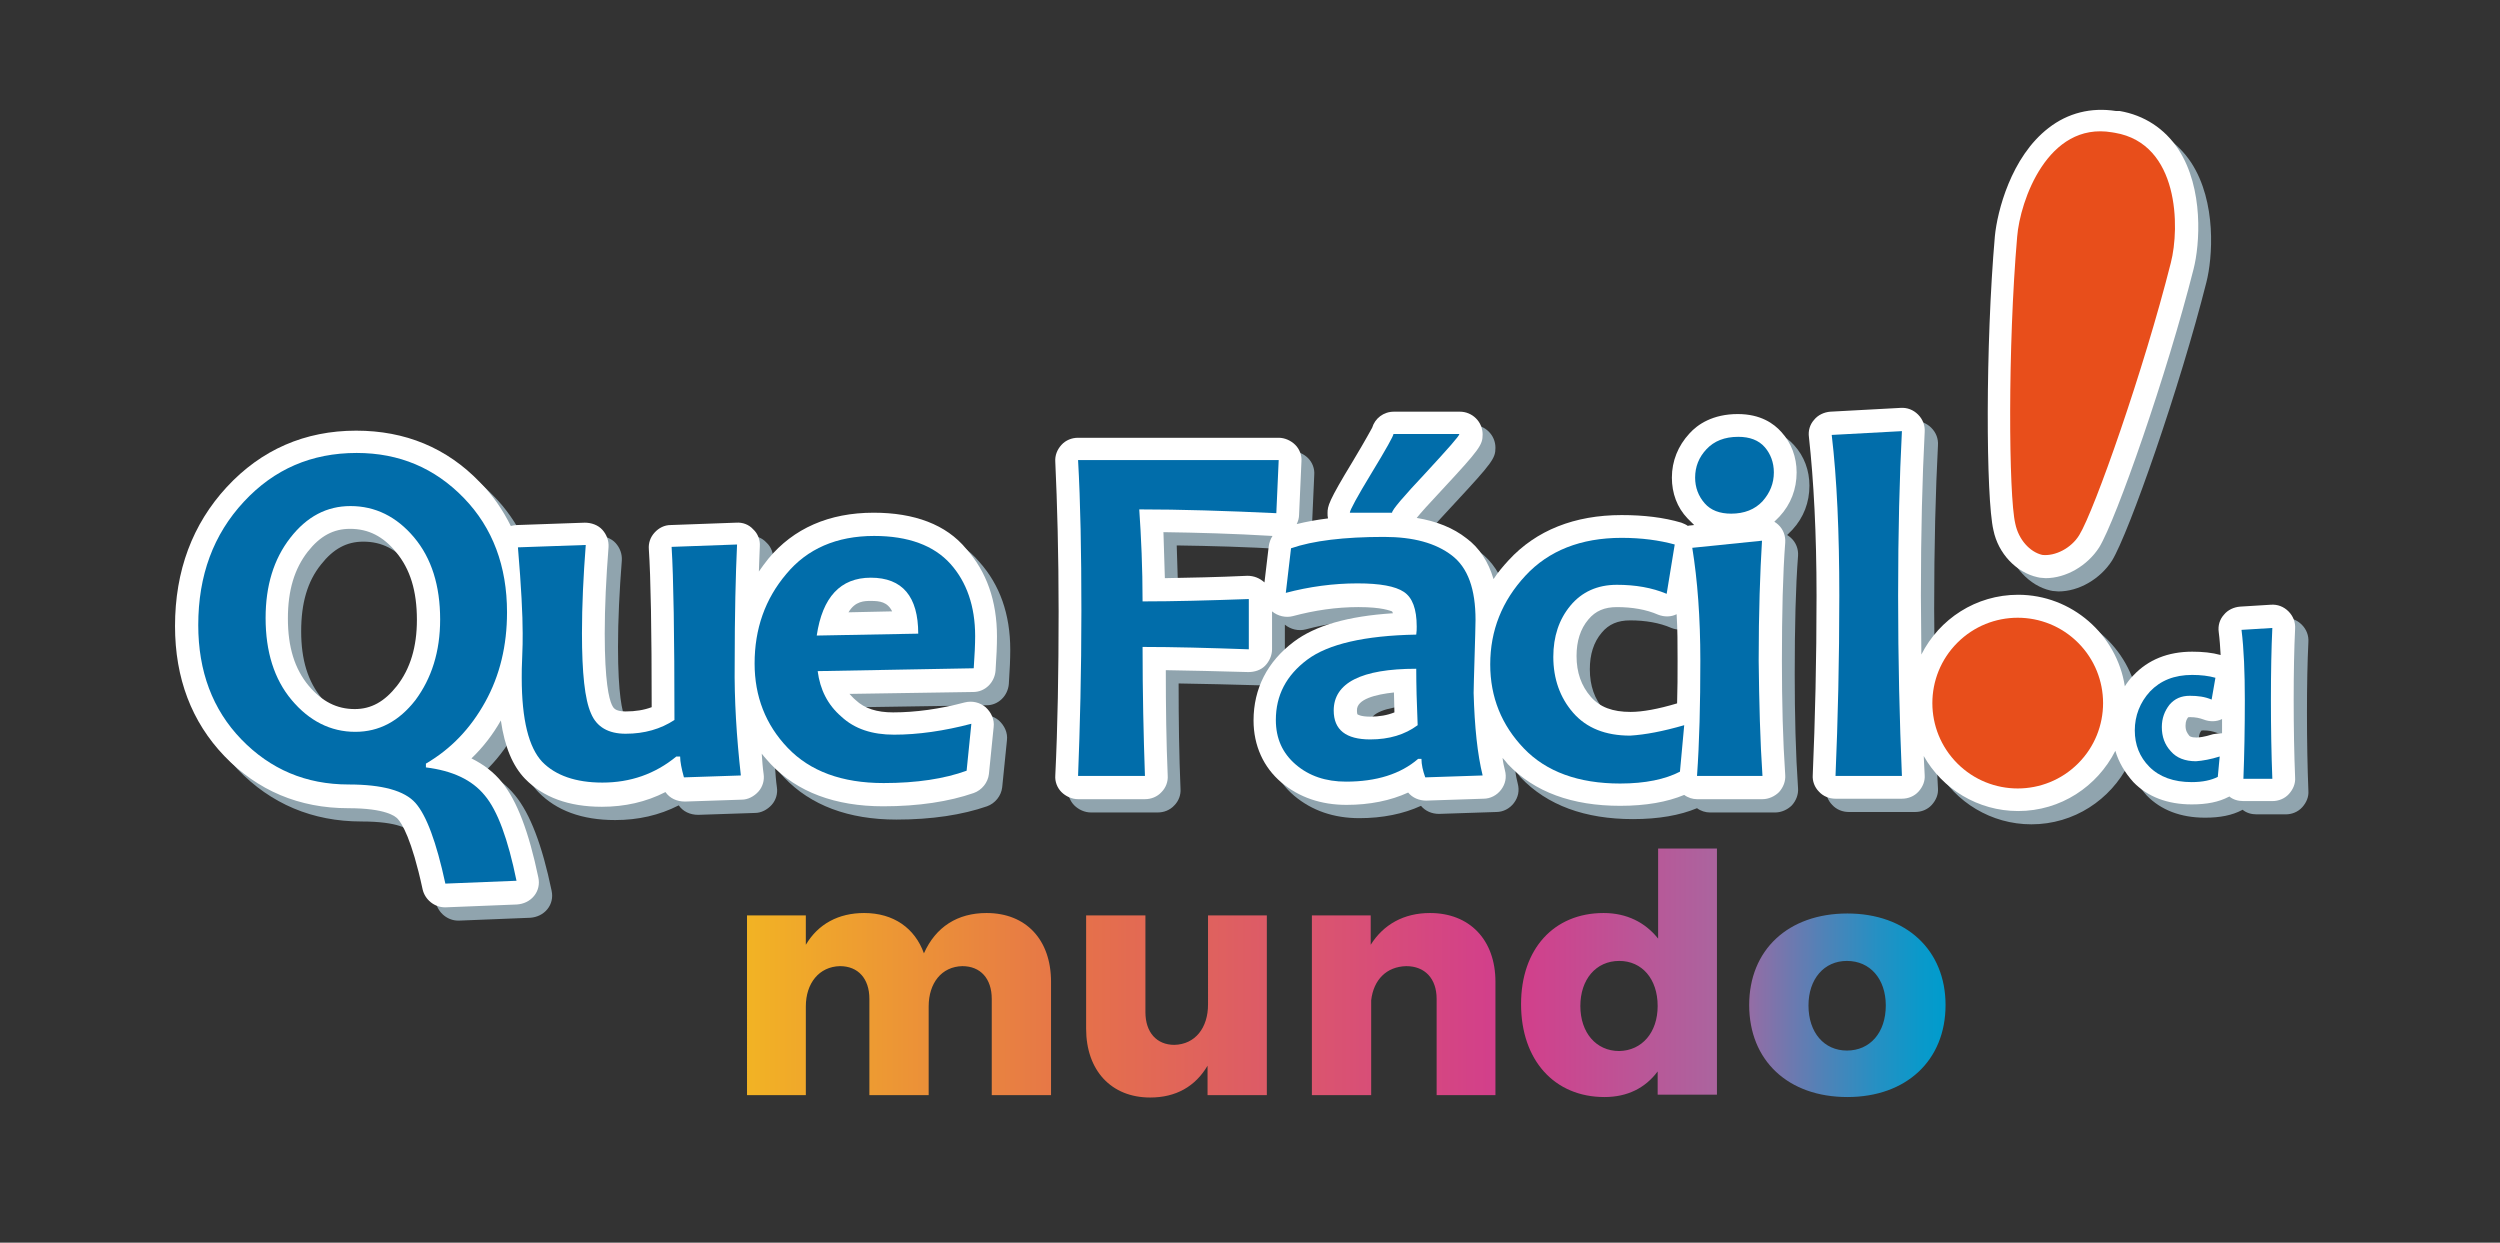
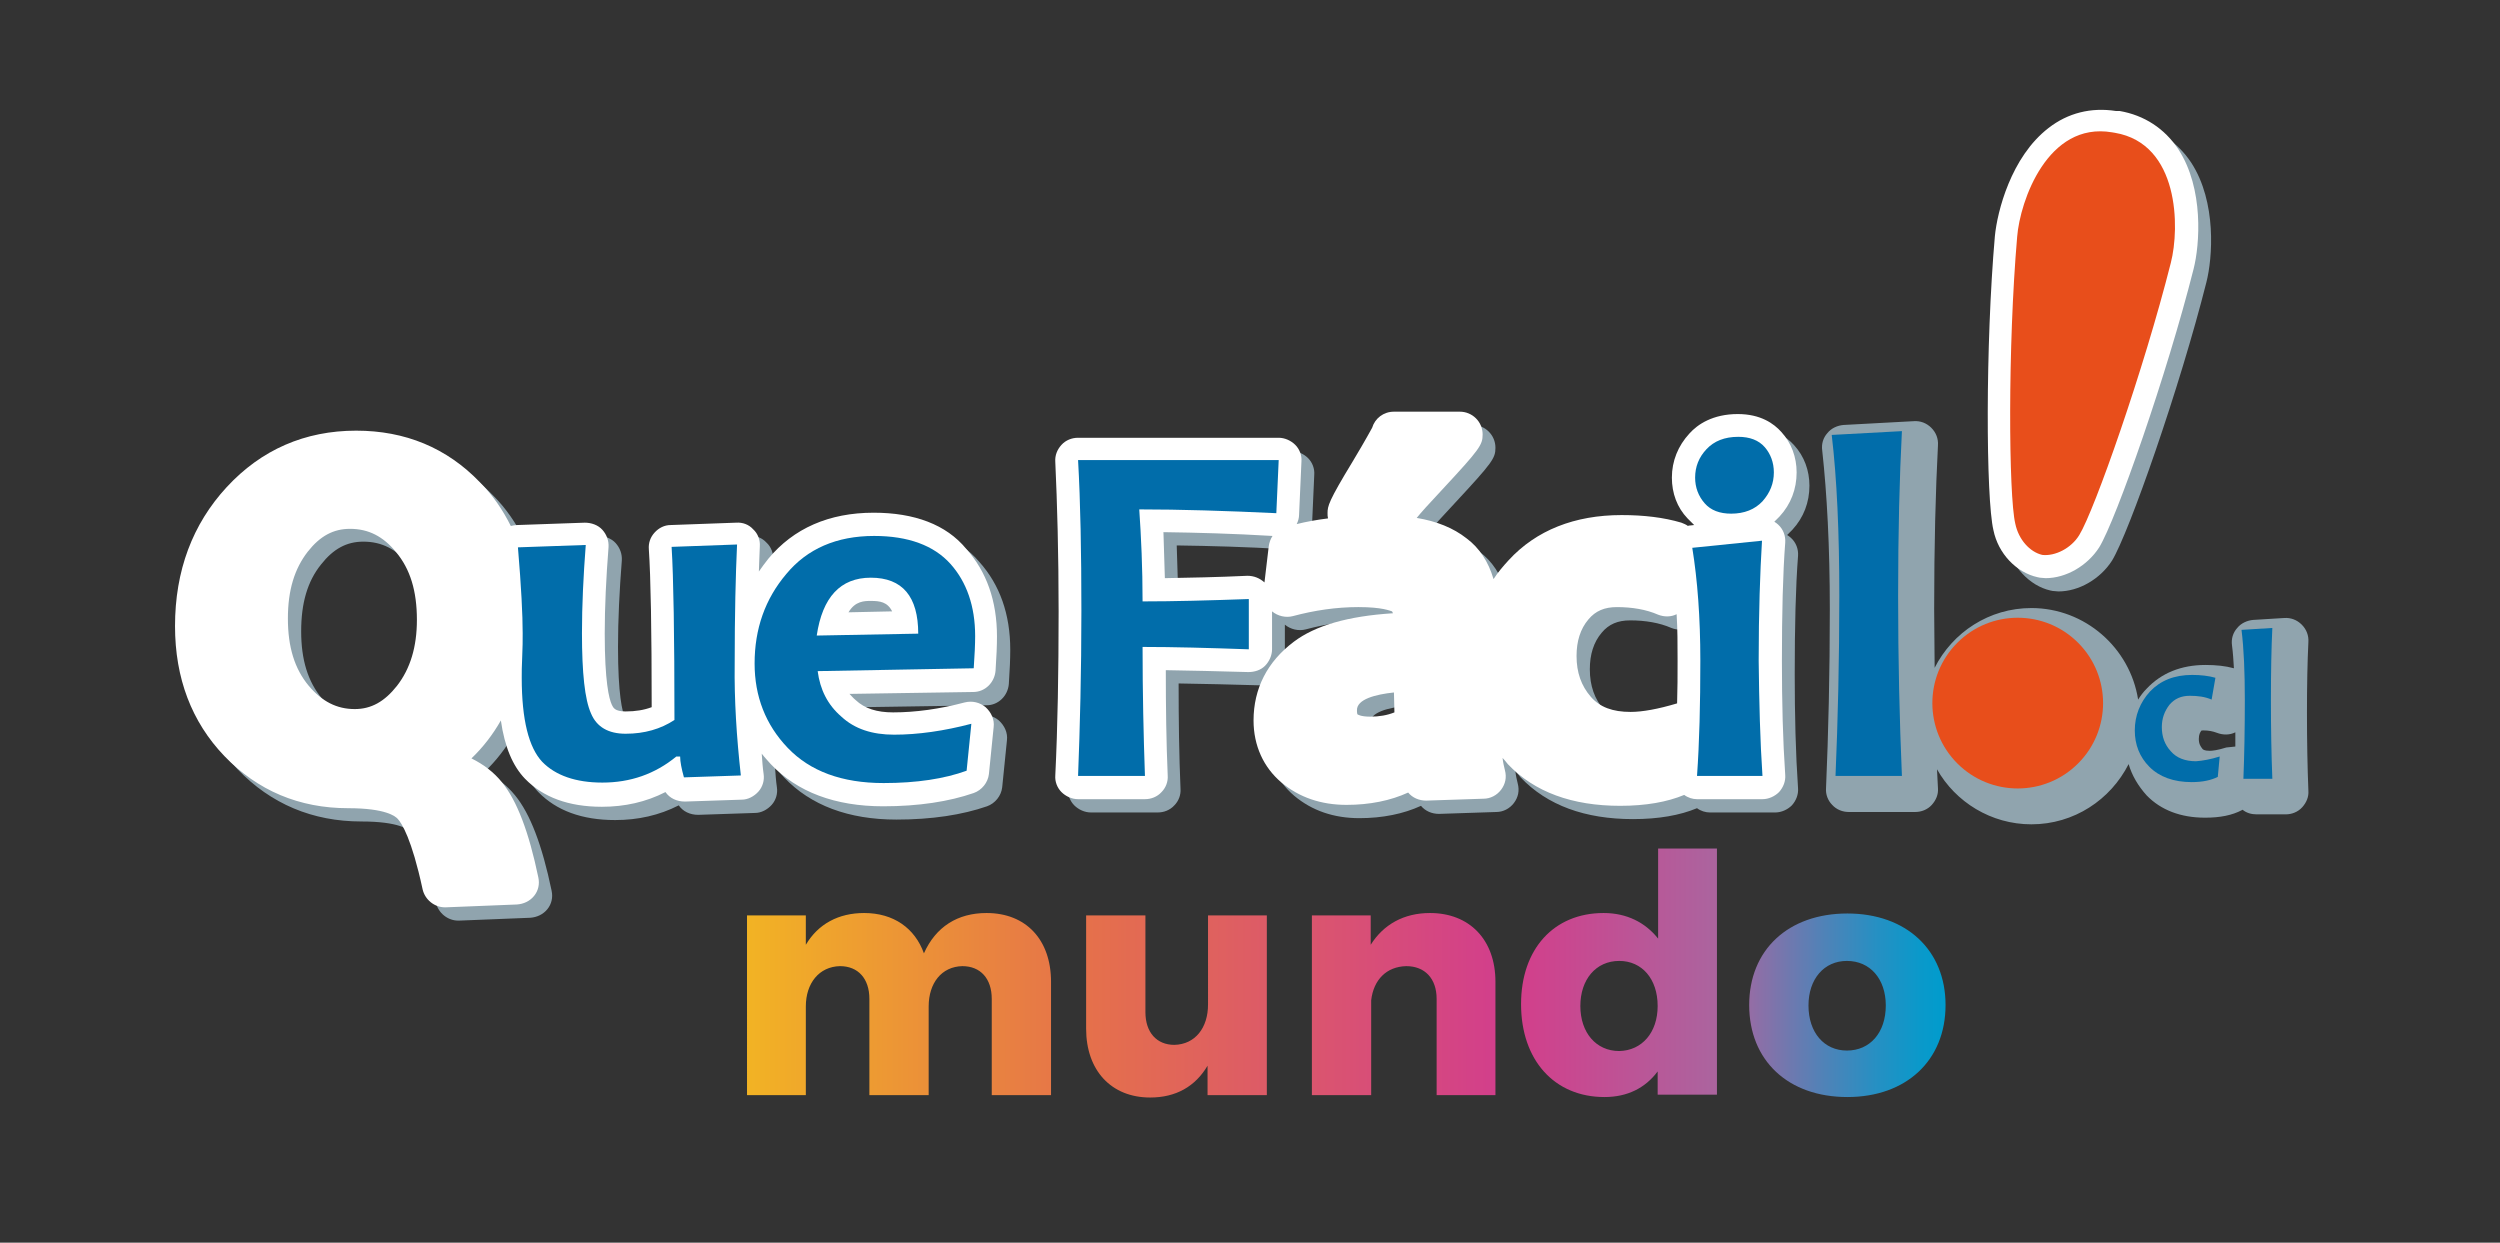
<svg xmlns="http://www.w3.org/2000/svg" version="1.1" id="Capa_1" x="0px" y="0px" viewBox="0 0 527.1 262" style="enable-background:new 0 0 527.1 262;" xml:space="preserve">
  <rect x="0" y="0" width="527.1" height="262" fill="#333333" stroke="none" />
  <style type="text/css">
	.st0{fill:#90A4AE;}
	.st1{fill:#FFFFFF;}
	.st2{fill:#016DAA;}
	.st3{fill:#E84E1B;}
	.st4{fill:url(#SVGID_1_);}
	.st5{fill:url(#SVGID_2_);}
</style>
  <g>
    <path class="st0" d="M187,110.9c-9.4,0-16.9,3.3-22.2,9.7c-0.7,0.9-1.4,1.8-2,2.7c0.1-1.9,0.1-3.7,0.2-5.3c0.1-1.3-0.4-2.7-1.4-3.6   c-0.9-1-2.2-1.5-3.6-1.4l-13.8,0.5c-1.3,0-2.5,0.6-3.4,1.6c-0.9,1-1.3,2.2-1.2,3.5c0.4,5.9,0.6,17.1,0.6,33.3   c-1.6,0.6-3.4,0.9-5.5,0.9c-2.3,0-2.6-0.8-2.9-1.4c-0.6-1.3-1.5-4.9-1.5-15c0-5.7,0.3-11.8,0.8-18.2c0.1-1.4-0.4-2.7-1.3-3.7   s-2.3-1.5-3.7-1.5l-14.3,0.5c-0.4,0-0.9,0.1-1.3,0.2c-1.7-3.4-3.8-6.5-6.5-9.2c-7-7.3-15.8-10.9-26.1-10.9c-10.8,0-20,4-27.3,11.9   c-7.2,7.8-10.9,17.6-10.9,29.3c0,11,3.5,20.2,10.4,27.4c7,7.3,15.8,11,26.1,11c7.9,0,10,1.7,10.5,2.3c0.8,0.9,2.9,4.1,5.2,14.8   c0.5,2.2,2.5,3.8,4.7,3.8c0.1,0,0.1,0,0.2,0l15-0.6c1.4-0.1,2.7-0.7,3.6-1.8c0.9-1.1,1.2-2.5,0.9-3.9c-2-9.6-4.5-16.2-7.7-20.1   c-1.7-2.1-3.8-3.7-6.4-5c2.4-2.3,4.5-5,6.2-8c0.8,5.6,2.5,9.6,5.1,12.3c3.8,3.9,9.2,5.9,16.2,5.9c4.8,0,9.3-1,13.4-3.1   c0.9,1.3,2.4,2,4.1,2l12-0.4c1.3,0,2.6-0.7,3.5-1.7c0.9-1,1.3-2.4,1.1-3.7c-0.2-1.4-0.3-2.8-0.4-4.3c0.6,0.8,1.3,1.5,1.9,2.2   c5.6,5.9,13.6,8.9,23.7,8.9c7.5,0,13.9-1,19.1-2.8c1.7-0.6,3-2.2,3.2-4l1-9.9c0.2-1.6-0.5-3.1-1.7-4.2c-1.2-1-2.8-1.4-4.4-1   c-5.3,1.4-10.4,2.1-15.1,2.1c-3.4,0-6-0.8-7.9-2.6c-0.5-0.4-0.9-0.9-1.3-1.3l26.1-0.4c2.5,0,4.5-2,4.7-4.5c0.2-2.9,0.3-5.3,0.3-7.2   c0-7.5-2.2-13.7-6.5-18.5C202.2,113.4,195.6,110.9,187,110.9z M186.3,129.5c1.9,0,3.5,0.2,4.5,2.2l-9.2,0.2   C183.1,129.5,185.1,129.5,186.3,129.5z M67.7,119c2.6-3.3,5.4-4.8,8.9-4.8c3.9,0,7,1.6,9.7,4.9c3,3.6,4.4,8.2,4.4,14.3   c0,5.7-1.4,10.3-4.2,13.9c-2.6,3.3-5.4,4.9-8.9,4.9c-3.8,0-6.9-1.6-9.7-4.9c-3-3.6-4.4-8.2-4.4-14.2   C63.5,127.2,64.8,122.6,67.7,119z" />
    <path class="st0" d="M377.9,111.7c2.4-2.6,3.6-5.8,3.6-9.3c0-3.2-1.1-6.2-3.2-8.5c-1.6-1.8-4.4-3.8-9.2-3.8   c-5.3,0-8.5,2.2-10.2,4.1c-2.4,2.6-3.7,5.8-3.7,9.3c0,3.3,1.1,6.3,3.3,8.6c0.4,0.4,0.9,0.9,1.4,1.4l-0.9,0.1c-0.1,0-0.3,0-0.4,0.1   c-0.4-0.3-0.9-0.5-1.4-0.7c-3.7-1.1-7.9-1.6-12.6-1.6c-9.9,0-18,3.2-23.8,9.5c-1.2,1.3-2.3,2.6-3.2,4c-1.1-3.7-3-6.6-5.7-8.6   c-2.8-2.2-6.3-3.6-10.5-4.3c0.8-1,2.4-2.8,5.5-6.1c7.8-8.4,8.4-9.3,8.4-11.5c0-2.7-2.2-4.8-4.8-4.8h-13.9c-2.2,0-4,1.4-4.6,3.4   c-0.3,0.5-1.1,2.1-4.1,7.1c-5.1,8.4-5.3,9.4-5.3,10.9c0,0.4,0,0.7,0.1,1.1c-2.4,0.3-4.6,0.7-6.6,1.2c0.3-0.6,0.5-1.3,0.5-2   l0.5-11.2c0.1-1.3-0.4-2.6-1.3-3.5c-0.9-0.9-2.2-1.5-3.5-1.5H230c-1.3,0-2.6,0.5-3.5,1.5c-0.9,1-1.4,2.2-1.3,3.6   c0.4,8.7,0.7,19.3,0.7,31.5c0,12.7-0.2,24.4-0.7,34.6c-0.1,1.3,0.4,2.6,1.3,3.5s2.2,1.5,3.5,1.5h14.1c1.3,0,2.6-0.5,3.5-1.5   c0.9-0.9,1.4-2.2,1.3-3.5c-0.3-7-0.4-14.4-0.4-22.2c5.2,0.1,11.1,0.2,17.4,0.4c1.3,0,2.6-0.4,3.5-1.3c0.9-0.9,1.5-2.2,1.5-3.5v-8   c1.2,1,2.9,1.4,4.4,1c4.5-1.2,9.1-1.9,13.8-1.9c5.1,0,6.7,0.8,7.1,0.9c0,0,0.1,0.2,0.2,0.4c-9.5,0.6-16.4,2.6-20.9,6   c-5.6,4.2-8.5,9.9-8.5,16.6c0,5.3,2.1,9.9,5.9,13.1c3.7,3.1,8.3,4.7,13.7,4.7c4.9,0,9.3-0.9,13-2.6c0.9,1.1,2.3,1.7,3.8,1.7   l12.1-0.4c1.4,0,2.8-0.7,3.7-1.9c0.9-1.2,1.2-2.6,0.8-4.1c-0.2-0.8-0.4-1.7-0.5-2.6c0.4,0.4,0.7,0.8,1.1,1.3   c5.6,5.9,13.6,8.8,23.7,8.8c5.4,0,9.9-0.8,13.5-2.3c0.8,0.6,1.8,0.9,2.7,0.9h13.8c1.3,0,2.6-0.6,3.5-1.5c0.9-1,1.4-2.3,1.3-3.6   c-0.5-7.3-0.7-15.4-0.7-24c0-10.1,0.2-18.5,0.7-25c0.1-1.4-0.4-2.8-1.5-3.8c-0.2-0.2-0.5-0.4-0.8-0.6   C377.3,112.3,377.6,112,377.9,111.7z M356.5,142.1c0,3.1,0,6.1-0.1,9c-4,1.2-7.3,1.8-9.8,1.8c-3.8,0-6.5-1-8.4-3.2   c-2-2.3-3-5.1-3-8.6c0-3.1,0.8-5.7,2.5-7.7c1.5-1.8,3.4-2.6,6-2.6c3.2,0,6.2,0.5,8.7,1.6c1.3,0.5,2.7,0.5,3.9-0.1   C356.4,135.4,356.5,138.6,356.5,142.1z M269.4,125.6C269.4,125.6,269.4,125.6,269.4,125.6c-1-0.9-2.2-1.4-3.6-1.4   c-6.3,0.3-12.1,0.4-17.4,0.5c-0.1-3.4-0.2-6.6-0.3-9.7c7,0.1,14.7,0.3,23,0.8c-0.4,0.6-0.7,1.4-0.8,2.2L269.4,125.6z M296.6,148.8   c0,1.3,0.1,2.7,0.1,4.2c-1.5,0.6-3.2,0.9-5.1,0.9c-2.1,0-2.7-0.5-2.7-0.5c0,0,0,0,0,0c0,0-0.1-0.2-0.1-0.8   C288.8,150.1,292.8,149.2,296.6,148.8z" />
    <path class="st0" d="M432.3,124.5c0.2,0,0.3,0.1,0.5,0.1c0.4,0,0.8,0.1,1.2,0.1c4.3,0,8.8-2.6,11.3-6.5   c3.6-5.9,14.3-36.5,19.9-58.7c1.3-5.1,2.2-16.9-3.2-25.2c-2.9-4.4-7.2-7.2-12.4-8.1c-0.1,0-0.2,0-0.4,0l-0.4,0   c-5.2-0.8-10.1,0.4-14.2,3.6c-7.9,6.1-10.8,17.6-11.3,22.8c-2,22.8-1.9,55.3-0.3,62C424.1,119.4,427.9,123.5,432.3,124.5z" />
-     <path class="st0" d="M486.4,150.3c0-5.8,0.1-10.8,0.3-14.9c0.1-1.4-0.4-2.7-1.4-3.7c-1-1-2.3-1.5-3.7-1.4l-6.5,0.4   c-1.3,0.1-2.6,0.7-3.4,1.7c-0.9,1-1.3,2.3-1.1,3.7c0.2,1.5,0.3,3.1,0.4,4.8c-1.8-0.5-3.8-0.7-6-0.7c-5.1,0-9.3,1.7-12.4,5   c-0.7,0.7-1.3,1.5-1.8,2.3c-1.7-10.9-11.2-19.3-22.5-19.3c-8.9,0-16.6,5.1-20.4,12.6c0-4.1-0.1-8.2-0.1-12.4   c0-13.4,0.3-24.9,0.8-34.5c0.1-1.4-0.4-2.7-1.4-3.7s-2.3-1.5-3.7-1.4l-14.8,0.8c-1.3,0.1-2.6,0.7-3.4,1.7c-0.9,1-1.3,2.3-1.1,3.7   c1,9.1,1.6,20.3,1.6,33.4c0,13.5-0.3,26.2-0.8,37.8c-0.1,1.3,0.4,2.6,1.3,3.5c0.9,1,2.2,1.5,3.5,1.5h14c1.3,0,2.6-0.5,3.5-1.5   c0.9-1,1.4-2.2,1.3-3.5c-0.1-1.3-0.1-2.6-0.2-4c3.9,6.9,11.4,11.6,19.9,11.6c9,0,16.7-5.2,20.5-12.7c0.7,2.4,2,4.6,3.8,6.6   c3,3.1,7.2,4.7,12.3,4.7c3.2,0,5.7-0.5,7.8-1.6c0,0,0.1,0,0.1-0.1c0.8,0.7,1.9,1,3,1h6.1c1.3,0,2.6-0.5,3.5-1.5   c0.9-1,1.4-2.2,1.3-3.5C486.5,161.7,486.4,156.2,486.4,150.3z M469.4,157.6c-1.9,0.6-3,0.7-3.5,0.7c-1.2,0-1.5-0.3-1.6-0.5   c-0.3-0.4-0.7-0.9-0.7-2c0-1,0.3-1.4,0.5-1.7c0.1-0.1,0.1-0.1,0.5-0.1c1.1,0,2,0.2,2.8,0.5c1.3,0.5,2.7,0.5,3.9-0.1c0,1,0,2,0,3   C470.6,157.4,470,157.4,469.4,157.6z" />
+     <path class="st0" d="M486.4,150.3c0-5.8,0.1-10.8,0.3-14.9c0.1-1.4-0.4-2.7-1.4-3.7c-1-1-2.3-1.5-3.7-1.4l-6.5,0.4   c-1.3,0.1-2.6,0.7-3.4,1.7c-0.9,1-1.3,2.3-1.1,3.7c0.2,1.5,0.3,3.1,0.4,4.8c-1.8-0.5-3.8-0.7-6-0.7c-5.1,0-9.3,1.7-12.4,5   c-0.7,0.7-1.3,1.5-1.8,2.3c-1.7-10.9-11.2-19.3-22.5-19.3c-8.9,0-16.6,5.1-20.4,12.6c0-4.1-0.1-8.2-0.1-12.4   c0-13.4,0.3-24.9,0.8-34.5c0.1-1.4-0.4-2.7-1.4-3.7s-2.3-1.5-3.7-1.4l-14.8,0.8c-1.3,0.1-2.6,0.7-3.4,1.7c-0.9,1-1.3,2.3-1.1,3.7   c1,9.1,1.6,20.3,1.6,33.4c0,13.5-0.3,26.2-0.8,37.8c-0.1,1.3,0.4,2.6,1.3,3.5c0.9,1,2.2,1.5,3.5,1.5h14c1.3,0,2.6-0.5,3.5-1.5   c0.9-1,1.4-2.2,1.3-3.5c-0.1-1.3-0.1-2.6-0.2-4c3.9,6.9,11.4,11.6,19.9,11.6c9,0,16.7-5.2,20.5-12.7c0.7,2.4,2,4.6,3.8,6.6   c3,3.1,7.2,4.7,12.3,4.7c3.2,0,5.7-0.5,7.8-1.6c0,0,0.1,0,0.1-0.1c0.8,0.7,1.9,1,3,1h6.1c1.3,0,2.6-0.5,3.5-1.5   c0.9-1,1.4-2.2,1.3-3.5C486.5,161.7,486.4,156.2,486.4,150.3z M469.4,157.6c-1.9,0.6-3,0.7-3.5,0.7c-1.2,0-1.5-0.3-1.6-0.5   c-0.3-0.4-0.7-0.9-0.7-2c0-1,0.3-1.4,0.5-1.7c0.1-0.1,0.1-0.1,0.5-0.1c1.1,0,2,0.2,2.8,0.5c1.3,0.5,2.7,0.5,3.9-0.1c0,1,0,2,0,3   z" />
  </g>
  <g>
    <path class="st1" d="M184.2,108.1c-9.4,0-16.9,3.3-22.2,9.7c-0.7,0.9-1.4,1.8-2,2.7c0.1-1.9,0.1-3.7,0.2-5.3   c0.1-1.3-0.4-2.7-1.4-3.6c-0.9-1-2.2-1.5-3.6-1.4l-13.8,0.5c-1.3,0-2.5,0.6-3.4,1.6c-0.9,1-1.3,2.2-1.2,3.5   c0.4,5.9,0.6,17.1,0.6,33.3c-1.6,0.6-3.4,0.9-5.5,0.9c-2.3,0-2.6-0.8-2.9-1.4c-0.6-1.3-1.5-4.9-1.5-15c0-5.7,0.3-11.8,0.8-18.2   c0.1-1.4-0.4-2.7-1.3-3.7s-2.3-1.5-3.7-1.5l-14.3,0.5c-0.4,0-0.9,0.1-1.3,0.2c-1.7-3.4-3.8-6.5-6.5-9.2c-7-7.3-15.8-10.9-26.1-10.9   c-10.8,0-20,4-27.3,11.9c-7.2,7.8-10.9,17.6-10.9,29.3c0,11,3.5,20.2,10.4,27.4c7,7.3,15.8,11,26.1,11c7.9,0,10,1.7,10.5,2.3   c0.8,0.9,2.9,4.1,5.2,14.8c0.5,2.2,2.5,3.8,4.7,3.8c0.1,0,0.1,0,0.2,0l15-0.6c1.4-0.1,2.7-0.7,3.6-1.8c0.9-1.1,1.2-2.5,0.9-3.9   c-2-9.6-4.5-16.2-7.7-20.1c-1.7-2.1-3.8-3.7-6.4-5c2.4-2.3,4.5-5,6.2-8c0.8,5.6,2.5,9.6,5.1,12.3c3.8,3.9,9.2,5.9,16.2,5.9   c4.8,0,9.3-1,13.4-3.1c0.9,1.3,2.4,2,4.1,2l12-0.4c1.3,0,2.6-0.7,3.5-1.7c0.9-1,1.3-2.4,1.1-3.7c-0.2-1.4-0.3-2.8-0.4-4.3   c0.6,0.8,1.3,1.5,1.9,2.2c5.6,5.9,13.6,8.9,23.7,8.9c7.5,0,13.9-1,19.1-2.8c1.7-0.6,3-2.2,3.2-4l1-9.9c0.2-1.6-0.5-3.1-1.7-4.2   c-1.2-1-2.8-1.4-4.4-1c-5.3,1.4-10.4,2.1-15.1,2.1c-3.4,0-6-0.8-7.9-2.6c-0.5-0.4-0.9-0.9-1.3-1.3l26.1-0.4c2.5,0,4.5-2,4.7-4.5   c0.2-2.9,0.3-5.3,0.3-7.2c0-7.5-2.2-13.7-6.5-18.5C199.5,110.6,192.8,108.1,184.2,108.1z M183.6,126.7c1.9,0,3.5,0.2,4.5,2.2   l-9.2,0.2C180.3,126.7,182.3,126.7,183.6,126.7z M64.9,116.3c2.6-3.3,5.4-4.8,8.9-4.8c3.9,0,7,1.6,9.7,4.9c3,3.6,4.4,8.2,4.4,14.3   c0,5.7-1.4,10.3-4.2,13.9c-2.6,3.3-5.4,4.9-8.9,4.9c-3.8,0-6.9-1.6-9.7-4.9c-3-3.6-4.4-8.2-4.4-14.2   C60.7,124.4,62.1,119.9,64.9,116.3z" />
    <path class="st1" d="M375.2,108.9c2.4-2.6,3.6-5.8,3.6-9.3c0-3.2-1.1-6.2-3.2-8.5c-1.6-1.8-4.4-3.8-9.2-3.8   c-5.3,0-8.5,2.2-10.2,4.1c-2.4,2.6-3.7,5.8-3.7,9.3c0,3.3,1.1,6.3,3.3,8.6c0.4,0.4,0.9,0.9,1.4,1.4l-0.9,0.1c-0.1,0-0.3,0-0.4,0.1   c-0.4-0.3-0.9-0.5-1.4-0.7c-3.7-1.1-7.9-1.6-12.6-1.6c-9.9,0-18,3.2-23.8,9.5c-1.2,1.3-2.3,2.6-3.2,4c-1.1-3.7-3-6.6-5.7-8.6   c-2.8-2.2-6.3-3.6-10.5-4.3c0.8-1,2.4-2.8,5.5-6.1c7.8-8.4,8.4-9.3,8.4-11.5c0-2.7-2.2-4.8-4.8-4.8h-13.9c-2.2,0-4,1.4-4.6,3.4   c-0.3,0.5-1.1,2.1-4.1,7.1c-5.1,8.4-5.3,9.4-5.3,10.9c0,0.4,0,0.7,0.1,1.1c-2.4,0.3-4.6,0.7-6.6,1.2c0.3-0.6,0.5-1.3,0.5-2   l0.5-11.2c0.1-1.3-0.4-2.6-1.3-3.5c-0.9-0.9-2.2-1.5-3.5-1.5h-42.3c-1.3,0-2.6,0.5-3.5,1.5c-0.9,1-1.4,2.2-1.3,3.6   c0.4,8.7,0.7,19.3,0.7,31.5c0,12.7-0.2,24.4-0.7,34.6c-0.1,1.3,0.4,2.6,1.3,3.5s2.2,1.5,3.5,1.5h14.1c1.3,0,2.6-0.5,3.5-1.5   c0.9-0.9,1.4-2.2,1.3-3.5c-0.3-7-0.4-14.4-0.4-22.2c5.2,0.1,11.1,0.2,17.4,0.4c1.3,0,2.6-0.4,3.5-1.3c0.9-0.9,1.5-2.2,1.5-3.5v-8   c1.2,1,2.9,1.4,4.4,1c4.5-1.2,9.1-1.9,13.8-1.9c5.1,0,6.7,0.8,7.1,0.9c0,0,0.1,0.2,0.2,0.4c-9.5,0.6-16.4,2.6-20.9,6   c-5.6,4.2-8.5,9.9-8.5,16.6c0,5.3,2.1,9.9,5.9,13.1c3.7,3.1,8.3,4.7,13.7,4.7c4.9,0,9.3-0.9,13-2.6c0.9,1.1,2.3,1.7,3.8,1.7   l12.1-0.4c1.4,0,2.8-0.7,3.7-1.9c0.9-1.2,1.2-2.6,0.8-4.1c-0.2-0.8-0.4-1.7-0.5-2.6c0.4,0.4,0.7,0.8,1.1,1.3   c5.6,5.9,13.6,8.8,23.7,8.8c5.4,0,9.9-0.8,13.5-2.3c0.8,0.6,1.8,0.9,2.7,0.9h13.8c1.3,0,2.6-0.6,3.5-1.5c0.9-1,1.4-2.3,1.3-3.6   c-0.5-7.3-0.7-15.4-0.7-24c0-10.1,0.2-18.5,0.7-25c0.1-1.4-0.4-2.8-1.5-3.8c-0.2-0.2-0.5-0.4-0.8-0.6   C374.5,109.6,374.9,109.2,375.2,108.9z M353.7,139.3c0,3.1,0,6.1-0.1,9c-4,1.2-7.3,1.8-9.8,1.8c-3.8,0-6.5-1-8.4-3.2   c-2-2.3-3-5.1-3-8.6c0-3.1,0.8-5.7,2.5-7.7c1.5-1.8,3.4-2.6,6-2.6c3.2,0,6.2,0.5,8.7,1.6c1.3,0.5,2.7,0.5,3.9-0.1   C353.7,132.6,353.7,135.9,353.7,139.3z M266.6,122.8C266.6,122.8,266.6,122.8,266.6,122.8c-1-0.9-2.2-1.4-3.6-1.4   c-6.3,0.3-12.1,0.4-17.4,0.5c-0.1-3.4-0.2-6.6-0.3-9.7c7,0.1,14.7,0.3,23,0.8c-0.4,0.6-0.7,1.4-0.8,2.2L266.6,122.8z M293.9,146   c0,1.3,0.1,2.7,0.1,4.2c-1.5,0.6-3.2,0.9-5.1,0.9c-2.1,0-2.7-0.5-2.7-0.5c0,0,0,0,0,0c0,0-0.1-0.2-0.1-0.8   C286,147.4,290.1,146.4,293.9,146z" />
    <path class="st1" d="M429.6,121.7c0.2,0,0.3,0.1,0.5,0.1c0.4,0,0.8,0.1,1.2,0.1c4.3,0,8.8-2.6,11.3-6.5   c3.6-5.9,14.3-36.5,19.9-58.7c1.3-5.1,2.2-16.9-3.2-25.2c-2.9-4.4-7.2-7.2-12.4-8.1c-0.1,0-0.2,0-0.4,0l-0.4,0   c-5.2-0.8-10.1,0.4-14.2,3.6c-7.9,6.1-10.8,17.6-11.3,22.8c-2,22.8-1.9,55.3-0.3,62C421.3,116.7,425.1,120.7,429.6,121.7z" />
-     <path class="st1" d="M483.6,147.5c0-5.8,0.1-10.8,0.3-14.9c0.1-1.4-0.4-2.7-1.4-3.7c-1-1-2.3-1.5-3.7-1.4l-6.5,0.4   c-1.3,0.1-2.6,0.7-3.4,1.7c-0.9,1-1.3,2.3-1.1,3.7c0.2,1.5,0.3,3.1,0.4,4.8c-1.8-0.5-3.8-0.7-6-0.7c-5.1,0-9.3,1.7-12.4,5   c-0.7,0.7-1.3,1.5-1.8,2.3c-1.7-10.9-11.2-19.3-22.5-19.3c-8.9,0-16.6,5.1-20.4,12.6c0-4.1-0.1-8.2-0.1-12.4   c0-13.4,0.3-24.9,0.8-34.5c0.1-1.4-0.4-2.7-1.4-3.7s-2.3-1.5-3.7-1.4l-14.8,0.8c-1.3,0.1-2.6,0.7-3.4,1.7c-0.9,1-1.3,2.3-1.1,3.7   c1,9.1,1.6,20.3,1.6,33.4c0,13.5-0.3,26.2-0.8,37.8c-0.1,1.3,0.4,2.6,1.3,3.5c0.9,1,2.2,1.5,3.5,1.5h14c1.3,0,2.6-0.5,3.5-1.5   c0.9-1,1.4-2.2,1.3-3.5c-0.1-1.3-0.1-2.6-0.2-4c3.9,6.9,11.4,11.6,19.9,11.6c9,0,16.7-5.2,20.5-12.7c0.7,2.4,2,4.6,3.8,6.6   c3,3.1,7.2,4.7,12.3,4.7c3.2,0,5.7-0.5,7.8-1.6c0,0,0.1,0,0.1-0.1c0.8,0.7,1.9,1,3,1h6.1c1.3,0,2.6-0.5,3.5-1.5   c0.9-1,1.4-2.2,1.3-3.5C483.7,159,483.6,153.4,483.6,147.5z M466.6,154.8c-1.9,0.6-3,0.7-3.5,0.7c-1.2,0-1.5-0.3-1.6-0.5   c-0.3-0.4-0.7-0.9-0.7-2c0-1,0.3-1.4,0.5-1.7c0.1-0.1,0.1-0.1,0.5-0.1c1.1,0,2,0.2,2.8,0.5c1.3,0.5,2.7,0.5,3.9-0.1c0,1,0,2,0,3   C467.9,154.6,467.2,154.7,466.6,154.8z" />
  </g>
  <g>
-     <path class="st2" d="M108.9,185.7l-15,0.6c-1.9-8.8-4-14.4-6.3-17c-2.3-2.6-7-3.9-14.1-3.9c-9,0-16.5-3.2-22.6-9.5   c-6.1-6.3-9.1-14.4-9.1-24.1c0-10.5,3.2-19.1,9.6-26c6.4-6.9,14.3-10.3,23.8-10.3c9,0,16.5,3.2,22.6,9.5c6.1,6.3,9.1,14.4,9.1,24.1   c0,7-1.5,13.3-4.6,18.9c-3.1,5.6-7.2,9.9-12.5,13v0.8c5.6,0.7,9.7,2.6,12.4,5.9C104.9,170.9,107.1,176.9,108.9,185.7z M92.8,130.6   c0-7.1-1.8-12.9-5.5-17.3c-3.7-4.4-8.2-6.6-13.4-6.6c-5,0-9.2,2.2-12.7,6.7c-3.5,4.5-5.2,10.1-5.2,16.9c0,7.1,1.8,12.9,5.5,17.3   c3.7,4.4,8.2,6.7,13.4,6.7c5,0,9.2-2.2,12.7-6.7C91,143,92.8,137.4,92.8,130.6z" />
    <path class="st2" d="M156.2,163.5l-12,0.4c-0.5-1.8-0.8-3.3-0.8-4.4h-0.8c-4.5,3.7-9.7,5.5-15.6,5.5c-5.6,0-9.9-1.5-12.7-4.4   c-2.8-3-4.3-8.8-4.3-17.7c0-1.1,0-2.5,0.1-4.4c0.1-1.9,0.1-3.6,0.1-5c0-3.8-0.3-9.8-1-18.1l14.3-0.5c-0.5,6.5-0.8,12.7-0.8,18.6   c0,8.4,0.6,14,1.9,16.9c1.2,2.9,3.7,4.3,7.3,4.3c4,0,7.4-1,10.3-2.9c0-17.9-0.2-30.1-0.6-36.5l13.8-0.5c-0.3,6.4-0.5,14.8-0.5,25.1   C154.8,147.6,155.3,155.4,156.2,163.5z" />
    <path class="st2" d="M205.6,134.1c0,1.7-0.1,4-0.3,6.8l-32.9,0.6c0.5,3.9,2.1,7.1,5,9.6c2.8,2.6,6.5,3.8,11.1,3.8   c5.1,0,10.6-0.8,16.3-2.3l-1,9.9c-4.7,1.7-10.5,2.6-17.5,2.6c-8.8,0-15.5-2.5-20.2-7.4c-4.7-4.9-7-10.9-7-17.8   c0-7.3,2.2-13.6,6.7-18.9c4.4-5.3,10.6-8,18.5-8c7.2,0,12.6,2,16.1,5.9C203.8,122.7,205.6,127.8,205.6,134.1z M193.6,133.6   c0-7.8-3.3-11.8-10-11.8c-6.4,0-10.2,4.1-11.4,12.2L193.6,133.6z" />
    <path class="st2" d="M269.6,97l-0.5,11.2c-10.6-0.5-20.3-0.8-28.9-0.8c0.4,5.8,0.7,12.3,0.7,19.4c6.6,0,14-0.2,22.4-0.5v10.6   c-8.5-0.3-15.9-0.5-22.4-0.5c0,9.6,0.2,18.7,0.5,27.2h-14.1c0.4-10.3,0.7-21.9,0.7-34.8c0-12.4-0.2-23-0.7-31.8H269.6z" />
-     <path class="st2" d="M312.6,163.5l-12.1,0.4c-0.5-1.4-0.8-2.7-0.8-3.9H299c-3.7,3.2-8.8,4.8-15.2,4.8c-4.3,0-7.8-1.2-10.6-3.6   c-2.8-2.4-4.2-5.5-4.2-9.4c0-5.2,2.2-9.4,6.6-12.7c4.4-3.3,12.1-5.1,23-5.3c0.1-0.6,0.1-1.2,0.1-1.7c0-3.7-0.9-6.1-2.7-7.3   c-1.8-1.2-5-1.8-9.8-1.8c-5.1,0-10.2,0.7-15.1,2l1.1-9.4c4.6-1.6,11.2-2.4,19.6-2.4c6.2,0,10.9,1.3,14.3,3.9c3.4,2.6,5,7.1,5,13.6   c0,1.4-0.1,4-0.2,7.8c-0.1,3.8-0.2,6.3-0.2,7.6C310.9,153.3,311.5,159,312.6,163.5z M298.9,152.9c-0.2-4.6-0.3-8.6-0.3-11.9   c-11.6,0-17.4,3-17.4,8.8c0,4.1,2.6,6.1,7.7,6.1C292.9,155.9,296.2,154.9,298.9,152.9z M307.7,91.5c0,0.4-2.4,3.1-7.1,8.2   c-4.7,5-7.1,7.8-7.1,8.4h-8.9c0-0.5,1.5-3.3,4.6-8.4c3.1-5.1,4.6-7.8,4.6-8.2H307.7z" />
-     <path class="st2" d="M355.1,152.9l-0.9,9.8c-3.1,1.6-7.3,2.5-12.6,2.5c-8.8,0-15.6-2.5-20.3-7.4c-4.7-4.9-7.1-10.8-7.1-17.7   c0-7.2,2.5-13.4,7.4-18.7c4.9-5.3,11.7-8,20.3-8c4.2,0,7.9,0.5,11.2,1.4l-1.7,10.4c-3.1-1.3-6.6-1.9-10.5-1.9   c-4.1,0-7.4,1.5-9.8,4.4c-2.4,2.9-3.6,6.5-3.6,10.8c0,4.6,1.4,8.6,4.2,11.8c2.8,3.2,6.8,4.8,12,4.8   C346.9,154.9,350.6,154.2,355.1,152.9z" />
    <path class="st2" d="M371.6,163.6h-13.8c0.5-7.1,0.7-15.1,0.7-24.3c0-9.1-0.6-17-1.7-23.8l14.7-1.5c-0.4,6.6-0.7,15-0.7,25.3   C370.9,148.1,371.1,156.2,371.6,163.6z M374,99.6c0,2.3-0.8,4.3-2.4,6.1c-1.6,1.7-3.8,2.6-6.6,2.6c-2.4,0-4.3-0.7-5.6-2.2   c-1.3-1.5-2-3.3-2-5.4c0-2.3,0.8-4.3,2.4-6c1.6-1.7,3.8-2.6,6.7-2.6c2.4,0,4.3,0.7,5.6,2.2C373.3,95.7,374,97.5,374,99.6z" />
    <path class="st2" d="M401,163.6h-14c0.5-11.7,0.8-24.4,0.8-38c0-13.3-0.5-24.6-1.6-33.9l14.8-0.8c-0.5,9.6-0.8,21.2-0.8,34.7   C400.2,139.3,400.5,152,401,163.6z" />
  </g>
  <g>
    <ellipse transform="matrix(0.707 -0.707 0.707 0.707 19.81 344.293)" class="st3" cx="425.5" cy="148.2" rx="18" ry="18" />
    <g>
      <path class="st3" d="M430.6,117c2.7,0.3,6.1-1.4,7.8-4.2c3.2-5.2,13.6-34.8,19.3-57.4c1.9-7.4,1.8-25.1-11.8-27.4l-0.6-0.1    c-13.6-2.3-19.4,14.5-20,22c-2,23.2-1.8,54.6-0.4,60.5C425.6,113.8,428,116.4,430.6,117L430.6,117z" />
    </g>
  </g>
  <g>
    <path class="st2" d="M468,159.5l-0.4,4.3c-1.4,0.7-3.2,1.1-5.5,1.1c-3.8,0-6.8-1.1-8.9-3.2c-2.1-2.1-3.1-4.7-3.1-7.7   c0-3.1,1.1-5.9,3.2-8.2c2.2-2.3,5.1-3.5,8.9-3.5c1.8,0,3.5,0.2,4.9,0.6l-0.8,4.6c-1.4-0.6-2.9-0.8-4.6-0.8c-1.8,0-3.2,0.6-4.3,1.9   c-1,1.3-1.6,2.8-1.6,4.7c0,2,0.6,3.7,1.9,5.1c1.2,1.4,3,2.1,5.3,2.1C464.4,160.4,466.1,160.1,468,159.5z" />
    <path class="st2" d="M479.1,164.2H473c0.2-5.1,0.3-10.7,0.3-16.6c0-5.8-0.2-10.8-0.7-14.8l6.5-0.4c-0.2,4.2-0.3,9.3-0.3,15.2   C478.8,153.5,478.9,159.1,479.1,164.2z" />
  </g>
  <g>
    <linearGradient id="SVGID_1_" gradientUnits="userSpaceOnUse" x1="157.519" y1="211.944" x2="315.302" y2="211.944">
      <stop offset="0" style="stop-color:#F2B324" />
      <stop offset="0.457" style="stop-color:#E5704B" />
      <stop offset="1" style="stop-color:#D23F8B" />
    </linearGradient>
    <path class="st4" d="M315.3,207v23.9h-12.4v-20.3c0-4.3-2.5-6.9-6.4-6.9c-4.2,0.1-6.9,2.9-7.4,7.2v20h-12.5V193H289v6.2   c2.7-4.3,7-6.7,12.5-6.7C309.8,192.5,315.3,198.1,315.3,207z M221.6,207v23.9h-12.5v-20.3c0-4.3-2.4-6.9-6.2-6.9   c-4.4,0.1-7.1,3.6-7.1,8.5v18.7h-12.5v-20.3c0-4.3-2.4-6.9-6.2-6.9c-4.4,0.1-7.2,3.6-7.2,8.5v18.7h-12.4V193h12.4v6.2   c2.6-4.4,6.9-6.7,12.3-6.7c6.2,0,10.7,3.2,12.6,8.5c2.5-5.6,7.1-8.5,13.2-8.5C216.3,192.5,221.6,198.1,221.6,207z M267.1,193v37.9   h-12.5v-6.2c-2.6,4.4-6.7,6.7-12.1,6.7c-8.2,0-13.5-5.7-13.5-14.5V193h12.5v20.4c0,4.3,2.4,6.9,6.1,6.9c4.4-0.1,7.1-3.6,7.1-8.5   V193H267.1z" />
    <linearGradient id="SVGID_2_" gradientUnits="userSpaceOnUse" x1="320.687" y1="205.119" x2="410.151" y2="205.119">
      <stop offset="0" style="stop-color:#D23F8B" />
      <stop offset="0.495" style="stop-color:#A867A0" />
      <stop offset="0.557" style="stop-color:#8D6FA7" />
      <stop offset="0.71" style="stop-color:#5182B7" />
      <stop offset="0.84" style="stop-color:#2590C3" />
      <stop offset="0.941" style="stop-color:#0A99CA" />
      <stop offset="1" style="stop-color:#009CCD" />
    </linearGradient>
    <path class="st5" d="M410.2,211.9c0,11.7-8.3,19.4-20.7,19.4c-12.5,0-20.7-7.7-20.7-19.4c0-11.6,8.2-19.3,20.7-19.3   C401.9,192.6,410.2,200.3,410.2,211.9z M381.3,212c0,5.7,3.3,9.5,8.1,9.5c4.9,0,8.2-3.8,8.2-9.5c0-5.6-3.3-9.4-8.2-9.4   C384.6,202.6,381.3,206.4,381.3,212z M362,178.9v51.9h-12.5v-4.9c-2.6,3.5-6.4,5.4-11.2,5.4c-10.6,0-17.6-7.8-17.6-19.6   c0-11.6,6.9-19.2,17.4-19.2c4.9,0,8.8,2,11.5,5.4v-19H362z M349.5,212.1c0-5.7-3.3-9.5-8.1-9.5c-4.9,0-8.2,3.9-8.2,9.5   s3.3,9.5,8.2,9.5C346.2,221.5,349.5,217.7,349.5,212.1z" />
  </g>
</svg>